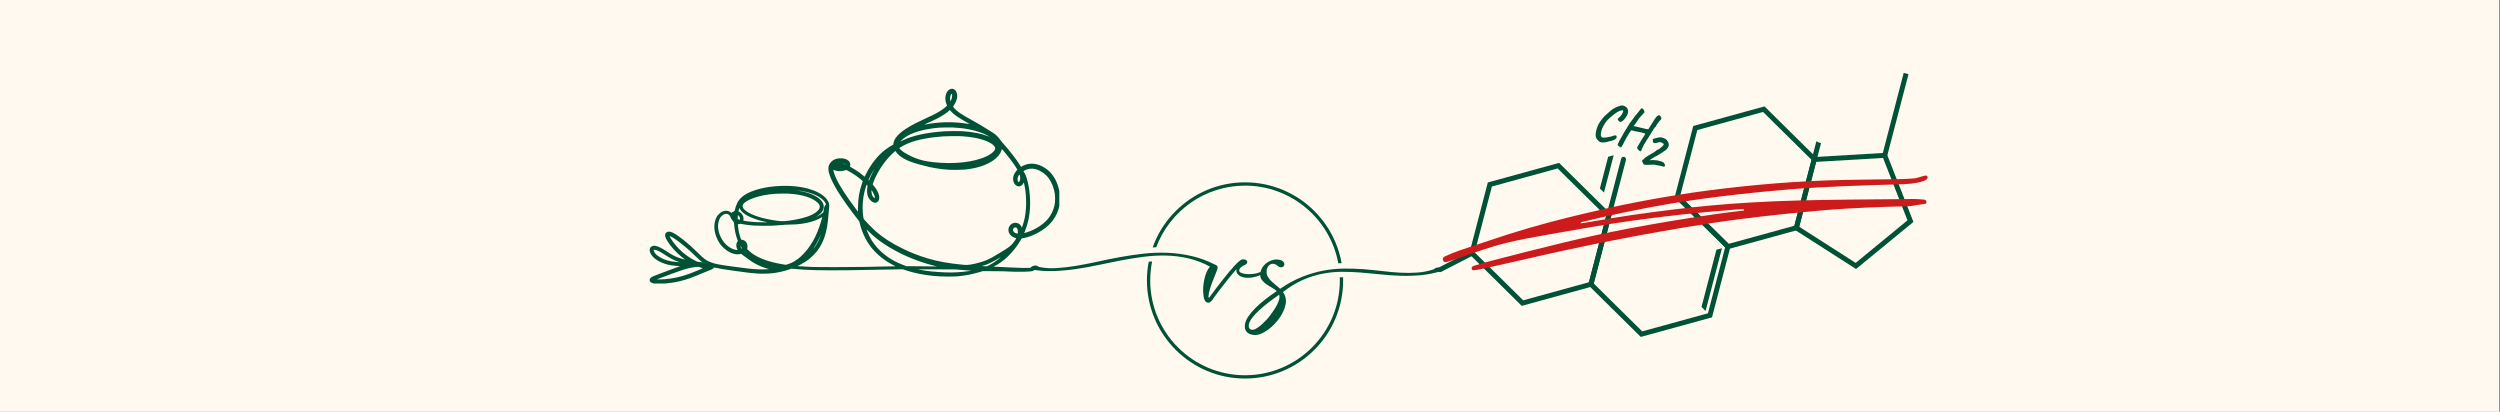
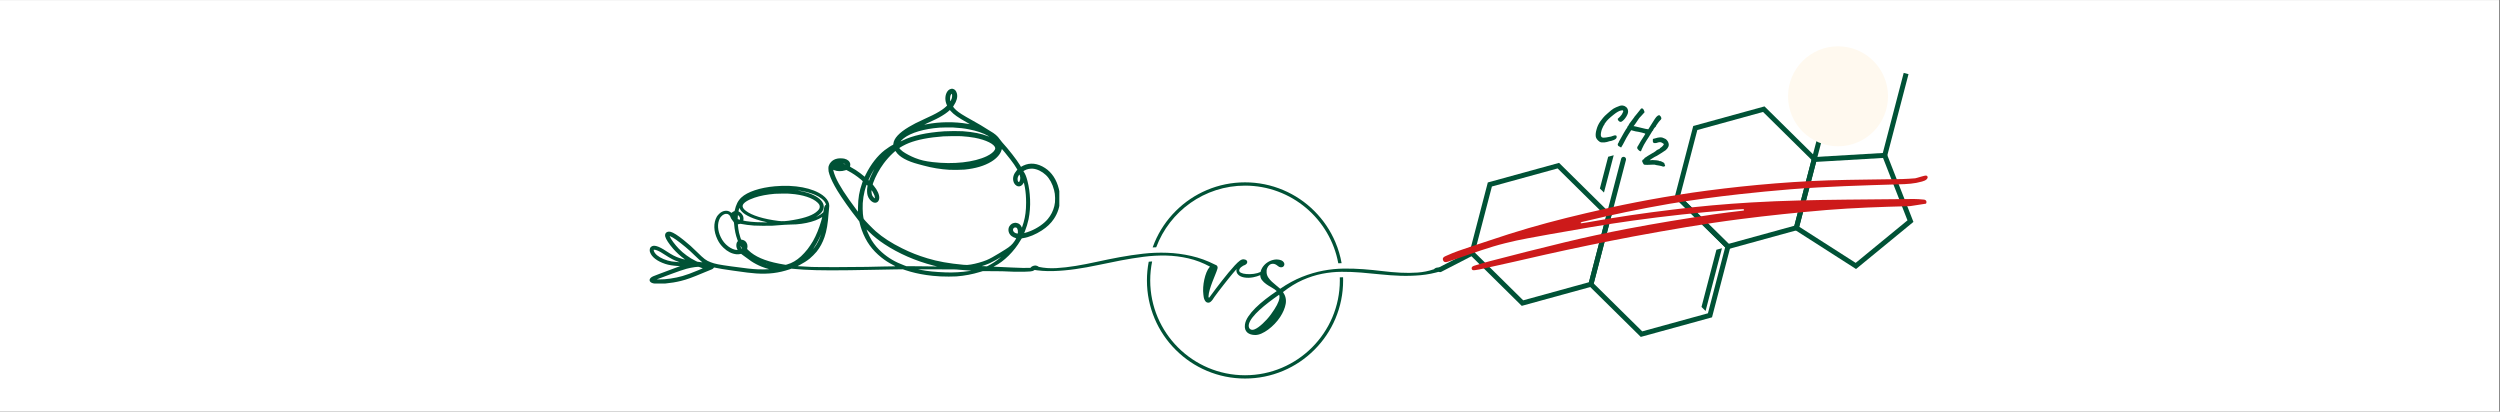
<svg xmlns="http://www.w3.org/2000/svg" version="1.0" preserveAspectRatio="xMidYMid meet" height="300" viewBox="0 0 1366.5 225" zoomAndPan="magnify" width="1822">
  <rect x="0" y="0" width="1366.5" height="225" fill="#808080" stroke="none" />
  <defs>
    <clipPath id="9efea848af">
      <path clip-rule="nonzero" d="M 0 0.043 L 1366 0.043 L 1366 224.957 L 0 224.957 Z M 0 0.043" />
    </clipPath>
    <clipPath id="c970af92e1">
      <path clip-rule="nonzero" d="M 630 99.672 L 734 99.672 L 734 144 L 630 144 Z M 630 99.672" />
    </clipPath>
    <clipPath id="1d08464b37">
      <path clip-rule="nonzero" d="M 563.211 138 L 787.805 138 L 787.805 184 L 563.211 184 Z M 563.211 138" />
    </clipPath>
    <clipPath id="e29a473f5a">
      <path clip-rule="nonzero" d="M 355 48.438 L 579.027 48.438 L 579.027 154.961 L 355 154.961 Z M 355 48.438" />
    </clipPath>
    <clipPath id="a83ecfdb00">
      <path clip-rule="nonzero" d="M 780 144 L 784 144 L 784 161 L 780 161 Z M 780 144" />
    </clipPath>
    <clipPath id="4b836598d3">
      <path clip-rule="nonzero" d="M 827.074 -15.855 L 1126.355 62.23 L 1079.699 241.051 L 780.418 162.969 Z M 827.074 -15.855" />
    </clipPath>
    <clipPath id="7cae9cd91f">
      <path clip-rule="nonzero" d="M 845.453 -196.254 L 1334.734 -68.598 L 1243.039 282.84 L 753.758 155.184 Z M 845.453 -196.254" />
    </clipPath>
    <clipPath id="18633604a4">
      <path clip-rule="nonzero" d="M 772.242 141.992 L 785.383 145.418 L 780.73 163.254 L 767.586 159.828 Z M 772.242 141.992" />
    </clipPath>
    <clipPath id="3c09bfaad1">
      <path clip-rule="nonzero" d="M 772.242 141.992 L 785.383 145.418 L 780.895 162.617 L 767.754 159.188 Z M 772.242 141.992" />
    </clipPath>
    <clipPath id="00972f264a">
      <path clip-rule="nonzero" d="M 1016 52 L 1031 52 L 1031 69 L 1016 69 Z M 1016 52" />
    </clipPath>
    <clipPath id="26c9990dfa">
      <path clip-rule="nonzero" d="M 827.074 -15.855 L 1126.355 62.23 L 1079.699 241.051 L 780.418 162.969 Z M 827.074 -15.855" />
    </clipPath>
    <clipPath id="3a5ec3597b">
      <path clip-rule="nonzero" d="M 845.453 -196.254 L 1334.734 -68.598 L 1243.039 282.84 L 753.758 155.184 Z M 845.453 -196.254" />
    </clipPath>
    <clipPath id="db2e577b82">
-       <path clip-rule="nonzero" d="M 988 35 L 1007 35 L 1007 57 L 988 57 Z M 988 35" />
-     </clipPath>
+       </clipPath>
    <clipPath id="933f5ed76f">
      <path clip-rule="nonzero" d="M 827.074 -15.855 L 1126.355 62.23 L 1079.699 241.051 L 780.418 162.969 Z M 827.074 -15.855" />
    </clipPath>
    <clipPath id="aa44357ca9">
      <path clip-rule="nonzero" d="M 845.453 -196.254 L 1334.734 -68.598 L 1243.039 282.84 L 753.758 155.184 Z M 845.453 -196.254" />
    </clipPath>
    <clipPath id="1c836d8d4a">
      <path clip-rule="nonzero" d="M 1000 37 L 1025 37 L 1025 61 L 1000 61 Z M 1000 37" />
    </clipPath>
    <clipPath id="815a4ce5f3">
      <path clip-rule="nonzero" d="M 827.074 -15.855 L 1126.355 62.23 L 1079.699 241.051 L 780.418 162.969 Z M 827.074 -15.855" />
    </clipPath>
    <clipPath id="918b018bf7">
-       <path clip-rule="nonzero" d="M 845.453 -196.254 L 1334.734 -68.598 L 1243.039 282.84 L 753.758 155.184 Z M 845.453 -196.254" />
-     </clipPath>
+       </clipPath>
    <clipPath id="db41566a22">
      <path clip-rule="nonzero" d="M 897 75 L 913 75 L 913 92 L 897 92 Z M 897 75" />
    </clipPath>
    <clipPath id="b3417da7ca">
      <path clip-rule="nonzero" d="M 827.074 -15.855 L 1126.355 62.23 L 1079.699 241.051 L 780.418 162.969 Z M 827.074 -15.855" />
    </clipPath>
    <clipPath id="da2ebb4288">
      <path clip-rule="nonzero" d="M 845.453 -196.254 L 1334.734 -68.598 L 1243.039 282.84 L 753.758 155.184 Z M 845.453 -196.254" />
    </clipPath>
    <clipPath id="abbdf91f1d">
      <path clip-rule="nonzero" d="M 872 57 L 890 57 L 890 78 L 872 78 Z M 872 57" />
    </clipPath>
    <clipPath id="8eb4d6feda">
      <path clip-rule="nonzero" d="M 827.074 -15.855 L 1126.355 62.23 L 1079.699 241.051 L 780.418 162.969 Z M 827.074 -15.855" />
    </clipPath>
    <clipPath id="421013097c">
      <path clip-rule="nonzero" d="M 845.453 -196.254 L 1334.734 -68.598 L 1243.039 282.84 L 753.758 155.184 Z M 845.453 -196.254" />
    </clipPath>
    <clipPath id="c08cfccaf2">
      <path clip-rule="nonzero" d="M 884 59 L 909 59 L 909 83 L 884 83 Z M 884 59" />
    </clipPath>
    <clipPath id="6f6505f2ee">
      <path clip-rule="nonzero" d="M 827.074 -15.855 L 1126.355 62.23 L 1079.699 241.051 L 780.418 162.969 Z M 827.074 -15.855" />
    </clipPath>
    <clipPath id="287ab45a68">
      <path clip-rule="nonzero" d="M 845.453 -196.254 L 1334.734 -68.598 L 1243.039 282.84 L 753.758 155.184 Z M 845.453 -196.254" />
    </clipPath>
    <clipPath id="1e8ef6b176">
      <path clip-rule="nonzero" d="M 930 135 L 942 135 L 942 170 L 930 170 Z M 930 135" />
    </clipPath>
    <clipPath id="779a4074f8">
      <path clip-rule="nonzero" d="M 827.074 -15.855 L 1126.355 62.23 L 1079.699 241.051 L 780.418 162.969 Z M 827.074 -15.855" />
    </clipPath>
    <clipPath id="1d542d21fa">
      <path clip-rule="nonzero" d="M 845.453 -196.254 L 1334.734 -68.598 L 1243.039 282.84 L 753.758 155.184 Z M 845.453 -196.254" />
    </clipPath>
    <clipPath id="89eb056f02">
      <path clip-rule="nonzero" d="M 874 84 L 883 84 L 883 106 L 874 106 Z M 874 84" />
    </clipPath>
    <clipPath id="1a8c82debc">
      <path clip-rule="nonzero" d="M 827.074 -15.855 L 1126.355 62.23 L 1079.699 241.051 L 780.418 162.969 Z M 827.074 -15.855" />
    </clipPath>
    <clipPath id="c18081a125">
      <path clip-rule="nonzero" d="M 845.453 -196.254 L 1334.734 -68.598 L 1243.039 282.84 L 753.758 155.184 Z M 845.453 -196.254" />
    </clipPath>
    <clipPath id="ebf6d9dd36">
      <path clip-rule="nonzero" d="M 868 106 L 946 106 L 946 185 L 868 185 Z M 868 106" />
    </clipPath>
    <clipPath id="7d6a13d493">
      <path clip-rule="nonzero" d="M 827.074 -15.855 L 1126.355 62.23 L 1079.699 241.051 L 780.418 162.969 Z M 827.074 -15.855" />
    </clipPath>
    <clipPath id="cf849d471b">
      <path clip-rule="nonzero" d="M 845.453 -196.254 L 1334.734 -68.598 L 1243.039 282.84 L 753.758 155.184 Z M 845.453 -196.254" />
    </clipPath>
    <clipPath id="63f1aaf1b2">
      <path clip-rule="nonzero" d="M 803 89 L 881 89 L 881 168 L 803 168 Z M 803 89" />
    </clipPath>
    <clipPath id="c16a1db26a">
      <path clip-rule="nonzero" d="M 827.074 -15.855 L 1126.355 62.23 L 1079.699 241.051 L 780.418 162.969 Z M 827.074 -15.855" />
    </clipPath>
    <clipPath id="2afd8ba085">
      <path clip-rule="nonzero" d="M 845.453 -196.254 L 1334.734 -68.598 L 1243.039 282.84 L 753.758 155.184 Z M 845.453 -196.254" />
    </clipPath>
    <clipPath id="91653c1f22">
      <path clip-rule="nonzero" d="M 915 58 L 994 58 L 994 137 L 915 137 Z M 915 58" />
    </clipPath>
    <clipPath id="188dd99f2f">
      <path clip-rule="nonzero" d="M 827.074 -15.855 L 1126.355 62.23 L 1079.699 241.051 L 780.418 162.969 Z M 827.074 -15.855" />
    </clipPath>
    <clipPath id="cf810f6287">
      <path clip-rule="nonzero" d="M 845.453 -196.254 L 1334.734 -68.598 L 1243.039 282.84 L 753.758 155.184 Z M 845.453 -196.254" />
    </clipPath>
    <clipPath id="32e0d61e50">
      <path clip-rule="nonzero" d="M 980 83 L 1046 83 L 1046 148 L 980 148 Z M 980 83" />
    </clipPath>
    <clipPath id="f691906b0d">
      <path clip-rule="nonzero" d="M 827.074 -15.855 L 1126.355 62.23 L 1079.699 241.051 L 780.418 162.969 Z M 827.074 -15.855" />
    </clipPath>
    <clipPath id="e375ea2738">
      <path clip-rule="nonzero" d="M 845.453 -196.254 L 1334.734 -68.598 L 1243.039 282.84 L 753.758 155.184 Z M 845.453 -196.254" />
    </clipPath>
    <clipPath id="197f146dbe">
      <path clip-rule="nonzero" d="M 1028 37 L 1044 37 L 1044 86 L 1028 86 Z M 1028 37" />
    </clipPath>
    <clipPath id="79230ffb6b">
      <path clip-rule="nonzero" d="M 827.074 -15.855 L 1126.355 62.23 L 1079.699 241.051 L 780.418 162.969 Z M 827.074 -15.855" />
    </clipPath>
    <clipPath id="a9ff10c144">
      <path clip-rule="nonzero" d="M 845.453 -196.254 L 1334.734 -68.598 L 1243.039 282.84 L 753.758 155.184 Z M 845.453 -196.254" />
    </clipPath>
    <clipPath id="a57dd82770">
      <path clip-rule="nonzero" d="M 1003 6 L 1044 6 L 1044 40 L 1003 40 Z M 1003 6" />
    </clipPath>
    <clipPath id="8d049be17f">
      <path clip-rule="nonzero" d="M 827.074 -15.855 L 1126.355 62.23 L 1079.699 241.051 L 780.418 162.969 Z M 827.074 -15.855" />
    </clipPath>
    <clipPath id="a3f95440f2">
      <path clip-rule="nonzero" d="M 845.453 -196.254 L 1334.734 -68.598 L 1243.039 282.84 L 753.758 155.184 Z M 845.453 -196.254" />
    </clipPath>
    <clipPath id="2243bd63d7">
      <path clip-rule="nonzero" d="M 1041 30 L 1127 30 L 1127 75 L 1041 75 Z M 1041 30" />
    </clipPath>
    <clipPath id="5502d9c864">
      <path clip-rule="nonzero" d="M 827.074 -15.855 L 1126.355 62.23 L 1079.699 241.051 L 780.418 162.969 Z M 827.074 -15.855" />
    </clipPath>
    <clipPath id="c8cdf2f293">
      <path clip-rule="nonzero" d="M 845.453 -196.254 L 1334.734 -68.598 L 1243.039 282.84 L 753.758 155.184 Z M 845.453 -196.254" />
    </clipPath>
    <clipPath id="57cfdb5a6f">
      <path clip-rule="nonzero" d="M 785 137 L 806 137 L 806 149 L 785 149 Z M 785 137" />
    </clipPath>
    <clipPath id="e25c447a8b">
      <path clip-rule="nonzero" d="M 827.074 -15.855 L 1126.355 62.23 L 1079.699 241.051 L 780.418 162.969 Z M 827.074 -15.855" />
    </clipPath>
    <clipPath id="dc698f32fa">
      <path clip-rule="nonzero" d="M 845.453 -196.254 L 1334.734 -68.598 L 1243.039 282.84 L 753.758 155.184 Z M 845.453 -196.254" />
    </clipPath>
    <clipPath id="aaba1c896a">
      <path clip-rule="nonzero" d="M 990 60 L 1000 60 L 1000 89 L 990 89 Z M 990 60" />
    </clipPath>
    <clipPath id="c5287eb495">
      <path clip-rule="nonzero" d="M 827.074 -15.855 L 1126.355 62.23 L 1079.699 241.051 L 780.418 162.969 Z M 827.074 -15.855" />
    </clipPath>
    <clipPath id="1c64eb9a82">
      <path clip-rule="nonzero" d="M 845.453 -196.254 L 1334.734 -68.598 L 1243.039 282.84 L 753.758 155.184 Z M 845.453 -196.254" />
    </clipPath>
    <clipPath id="a8fbdd63de">
      <path clip-rule="nonzero" d="M 878 85 L 889 85 L 889 120 L 878 120 Z M 878 85" />
    </clipPath>
    <clipPath id="187459471e">
      <path clip-rule="nonzero" d="M 827.074 -15.855 L 1126.355 62.23 L 1079.699 241.051 L 780.418 162.969 Z M 827.074 -15.855" />
    </clipPath>
    <clipPath id="8f2e31492d">
      <path clip-rule="nonzero" d="M 845.453 -196.254 L 1334.734 -68.598 L 1243.039 282.84 L 753.758 155.184 Z M 845.453 -196.254" />
    </clipPath>
    <clipPath id="0c0d97531a">
      <path clip-rule="nonzero" d="M 788 95 L 1054 95 L 1054 148 L 788 148 Z M 788 95" />
    </clipPath>
    <clipPath id="0e620b2250">
      <path clip-rule="nonzero" d="M 784.402 126.996 L 1053.266 85.262 L 1057.203 110.629 L 788.34 152.359 Z M 784.402 126.996" />
    </clipPath>
    <clipPath id="541fdeae12">
      <path clip-rule="nonzero" d="M 784.402 126.996 L 1053.266 85.262 L 1057.203 110.629 L 788.34 152.359 Z M 784.402 126.996" />
    </clipPath>
    <clipPath id="4bc350a058">
      <path clip-rule="nonzero" d="M 977.344 25.312 L 1031.992 25.312 L 1031.992 79.961 L 977.344 79.961 Z M 977.344 25.312" />
    </clipPath>
    <clipPath id="aac34dec95">
      <path clip-rule="nonzero" d="M 1004.668 25.312 C 989.578 25.312 977.344 37.547 977.344 52.637 C 977.344 67.727 989.578 79.961 1004.668 79.961 C 1019.758 79.961 1031.992 67.727 1031.992 52.637 C 1031.992 37.547 1019.758 25.312 1004.668 25.312 Z M 1004.668 25.312" />
    </clipPath>
  </defs>
  <g clip-path="url(#9efea848af)">
    <path fill-rule="nonzero" fill-opacity="1" d="M 0 0.043 L 1366 0.043 L 1366 224.957 L 0 224.957 Z M 0 0.043" fill="#ffffff" />
-     <path fill-rule="nonzero" fill-opacity="1" d="M 0 0.043 L 1366 0.043 L 1366 224.957 L 0 224.957 Z M 0 0.043" fill="#fff9ef" />
  </g>
  <g clip-path="url(#c970af92e1)">
    <path fill-rule="nonzero" fill-opacity="1" d="M 680.531 101.465 C 705.91 101.465 727.082 119.801 731.504 143.918 C 732.113 143.887 732.719 143.859 733.324 143.844 C 732.629 139.93 731.5 136.105 729.938 132.414 C 727.238 126.031 723.371 120.297 718.445 115.371 C 713.523 110.449 707.789 106.582 701.402 103.883 C 694.793 101.086 687.77 99.668 680.531 99.668 C 673.297 99.668 666.273 101.086 659.66 103.883 C 653.277 106.582 647.543 110.449 642.621 115.371 C 637.695 120.297 633.828 126.031 631.129 132.414 C 630.734 133.348 630.367 134.293 630.027 135.246 C 630.68 135.211 631.332 135.184 631.98 135.164 C 639.344 115.5 658.328 101.465 680.531 101.465 Z M 680.531 101.465" fill="#005236" />
  </g>
  <path fill-rule="nonzero" fill-opacity="1" d="M 733.852 151.566 C 733.672 151.566 733.492 151.566 733.312 151.57 C 732.984 151.57 732.656 151.578 732.324 151.586 C 732.344 152.148 732.355 152.719 732.355 153.289 C 732.355 181.863 709.105 205.109 680.531 205.109 C 651.957 205.109 628.711 181.863 628.711 153.289 C 628.711 149.73 629.07 146.254 629.758 142.895 C 629.133 142.941 628.512 142.996 627.887 143.059 C 627.242 146.406 626.914 149.82 626.914 153.289 C 626.914 160.523 628.332 167.547 631.129 174.16 C 633.828 180.543 637.695 186.277 642.621 191.199 C 647.543 196.125 653.277 199.992 659.664 202.691 C 666.273 205.488 673.297 206.906 680.531 206.906 C 687.77 206.906 694.793 205.488 701.402 202.691 C 707.789 199.992 713.523 196.125 718.445 191.199 C 723.371 186.277 727.238 180.543 729.938 174.16 C 732.734 167.547 734.152 160.523 734.152 153.289 C 734.152 152.715 734.141 152.141 734.121 151.57 C 734.031 151.566 733.941 151.566 733.852 151.566 Z M 733.852 151.566" fill="#005236" />
  <g clip-path="url(#1d08464b37)">
    <path fill-rule="nonzero" fill-opacity="1" d="M 788.094 146.906 C 787.887 146.699 787.602 146.535 787.238 146.406 C 786.875 146.277 786.484 146.215 786.07 146.215 C 785.629 146.215 785.207 146.297 784.809 146.453 C 784.414 146.613 784.07 146.852 783.785 147.168 C 780.898 148.152 777.93 148.754 774.883 148.977 C 771.836 149.199 768.695 149.223 765.457 149.047 C 762.219 148.875 758.91 148.582 755.531 148.168 C 752.148 147.758 748.699 147.414 745.176 147.145 C 741.652 146.875 738.059 146.766 734.395 146.809 C 730.727 146.859 726.996 147.238 723.203 147.953 C 719.414 148.668 715.562 149.801 711.66 151.359 C 707.754 152.914 703.789 155.07 699.758 157.832 C 699.09 157.23 698.352 156.609 697.543 155.977 C 696.734 155.34 695.957 154.676 695.211 153.977 C 694.465 153.277 693.82 152.531 693.281 151.738 C 692.742 150.945 692.426 150.07 692.328 149.117 C 692.234 148.168 692.344 147.305 692.664 146.523 C 692.98 145.746 693.426 145.152 693.996 144.738 C 694.566 144.328 695.234 144.145 695.996 144.191 C 696.758 144.238 697.551 144.609 698.375 145.309 C 698.914 145.785 699.434 146.047 699.922 146.094 C 700.414 146.145 700.828 146.078 701.16 145.906 C 701.496 145.73 701.742 145.461 701.898 145.094 C 702.059 144.73 702.082 144.348 701.973 143.953 C 701.859 143.555 701.605 143.176 701.211 142.809 C 700.812 142.445 700.234 142.184 699.473 142.023 C 698.234 141.738 696.996 141.762 695.758 142.098 C 694.52 142.43 693.402 142.961 692.402 143.691 C 691.402 144.422 690.578 145.316 689.926 146.379 C 689.48 147.105 689.176 147.867 689.008 148.66 C 687.938 149.156 686.688 149.5 685.258 149.691 C 683.816 149.879 682.457 149.914 681.188 149.785 C 679.98 149.691 679.008 149.453 678.262 149.07 C 677.516 148.691 677.219 148.168 677.379 147.5 C 677.539 146.93 677.84 146.461 678.285 146.098 C 678.73 145.734 679.156 145.438 679.57 145.215 C 680.68 144.836 681.355 144.375 681.594 143.836 C 681.832 143.297 681.785 142.828 681.449 142.43 C 681.117 142.035 680.594 141.805 679.879 141.742 C 679.168 141.68 678.43 141.93 677.664 142.504 C 676.902 143.074 675.984 143.938 674.906 145.098 C 673.824 146.258 672.691 147.559 671.5 149.004 C 670.309 150.445 669.113 151.938 667.906 153.477 C 666.699 155.02 665.613 156.43 664.645 157.715 C 663.676 159 662.875 160.078 662.242 160.953 C 661.605 161.824 661.238 162.324 661.145 162.453 C 660.988 162.641 660.867 162.73 660.789 162.715 C 660.711 162.699 660.656 162.641 660.625 162.547 C 660.594 162.453 660.574 162.332 660.574 162.191 C 660.574 162.051 660.574 161.945 660.574 161.883 C 660.637 160.805 660.867 159.598 661.266 158.262 C 661.664 156.93 662.121 155.57 662.645 154.191 C 663.172 152.812 663.703 151.48 664.242 150.191 C 664.781 148.906 665.191 147.789 665.48 146.836 C 665.637 146.297 665.59 145.828 665.336 145.43 C 665.082 145.035 664.715 144.789 664.242 144.695 C 659.926 142.504 655.57 140.91 651.172 139.91 C 646.777 138.91 642.379 138.332 637.984 138.172 C 633.59 138.012 629.215 138.176 624.867 138.672 C 620.52 139.164 616.242 139.797 612.035 140.574 C 607.832 141.352 603.715 142.188 599.68 143.074 C 595.652 143.965 591.77 144.719 588.039 145.336 C 584.312 145.953 580.75 146.359 577.352 146.551 C 573.957 146.738 570.781 146.52 567.828 145.883 C 567.48 145.598 567.098 145.391 566.688 145.266 C 566.277 145.141 565.863 145.105 565.449 145.168 C 565.039 145.234 564.656 145.352 564.309 145.527 C 563.957 145.703 563.688 145.898 563.496 146.121 C 563.309 146.344 563.242 146.566 563.309 146.789 C 563.371 147.012 563.594 147.184 563.973 147.312 C 567.812 148.012 571.734 148.297 575.73 148.168 C 579.73 148.043 583.77 147.684 587.848 147.098 C 591.926 146.508 596.039 145.77 600.18 144.883 C 604.32 143.996 608.473 143.152 612.629 142.359 C 616.785 141.566 620.945 140.898 625.102 140.359 C 629.262 139.82 633.379 139.598 637.457 139.691 C 641.535 139.789 645.574 140.297 649.574 141.219 C 653.574 142.137 657.508 143.645 661.383 145.738 L 661.238 145.883 C 660.539 146.676 659.945 147.684 659.453 148.906 C 658.965 150.129 658.566 151.43 658.266 152.812 C 657.961 154.191 657.762 155.598 657.668 157.023 C 657.574 158.453 657.605 159.785 657.766 161.023 C 657.797 161.469 657.859 161.945 657.957 162.453 C 658.051 162.961 658.203 163.434 658.406 163.879 C 658.613 164.324 658.875 164.699 659.195 165 C 659.512 165.301 659.938 165.449 660.477 165.449 C 660.891 165.449 661.277 165.309 661.645 165.023 C 662.008 164.738 662.367 164.371 662.715 163.93 C 662.906 163.578 663.289 163.008 663.859 162.215 C 664.43 161.422 665.113 160.5 665.906 159.453 C 666.699 158.406 667.562 157.285 668.5 156.098 C 669.438 154.906 670.355 153.738 671.262 152.598 C 672.164 151.453 673.031 150.398 673.855 149.43 C 674.68 148.465 675.363 147.676 675.902 147.074 C 675.648 148.121 675.887 149.074 676.617 149.93 C 677.344 150.785 678.473 151.359 679.996 151.645 C 681.586 151.93 683.234 151.906 684.949 151.574 C 686.312 151.309 687.613 150.914 688.852 150.402 C 688.895 151.43 689.188 152.309 689.734 153.023 C 690.383 153.883 691.188 154.645 692.137 155.309 C 693.09 155.977 694.098 156.605 695.16 157.191 C 696.223 157.777 697.121 158.422 697.852 159.117 C 695.723 160.547 693.66 162.039 691.66 163.594 C 689.66 165.148 687.871 166.711 686.281 168.285 C 684.695 169.855 683.379 171.418 682.332 172.973 C 681.281 174.527 680.664 176.02 680.477 177.449 C 680.348 178.43 680.402 179.281 680.641 179.996 C 680.879 180.707 681.258 181.297 681.781 181.758 C 682.309 182.215 682.941 182.559 683.688 182.781 C 684.434 183.004 685.25 183.113 686.141 183.113 C 687.188 183.113 688.324 182.844 689.543 182.305 C 690.766 181.766 691.988 181.043 693.211 180.137 C 694.434 179.234 695.605 178.191 696.734 177.02 C 697.859 175.844 698.852 174.609 699.711 173.305 C 701.328 170.828 702.344 168.434 702.758 166.117 C 703.168 163.801 702.676 161.641 701.281 159.641 C 704.898 156.816 708.484 154.617 712.039 153.047 C 715.594 151.477 719.141 150.344 722.68 149.645 C 726.219 148.945 729.758 148.586 733.297 148.57 C 736.836 148.555 740.375 148.688 743.914 148.977 C 747.453 149.262 751.016 149.594 754.602 149.977 C 758.188 150.355 761.801 150.609 765.434 150.738 C 769.066 150.863 772.75 150.762 776.477 150.426 C 780.207 150.094 783.977 149.34 787.785 148.168 C 788.164 147.977 788.363 147.77 788.379 147.547 C 788.398 147.328 788.301 147.113 788.094 146.906 Z M 699.328 162.977 C 699.168 164.055 698.711 165.316 697.945 166.762 C 697.184 168.203 696.09 169.91 694.664 171.879 C 693.965 172.832 693.227 173.734 692.449 174.594 C 691.668 175.449 690.891 176.234 690.113 176.949 C 689.336 177.664 688.574 178.289 687.832 178.828 C 687.086 179.367 686.395 179.766 685.762 180.02 C 685.156 180.273 684.625 180.355 684.164 180.258 C 683.707 180.16 683.34 179.965 683.07 179.664 C 682.801 179.359 682.637 178.965 682.57 178.473 C 682.508 177.98 682.555 177.465 682.715 176.926 C 683.031 175.848 683.699 174.664 684.715 173.379 C 685.73 172.094 686.984 170.77 688.477 169.406 C 689.969 168.039 691.633 166.652 693.477 165.238 C 695.316 163.828 697.219 162.438 699.188 161.074 C 699.375 161.641 699.422 162.277 699.328 162.977 Z M 699.328 162.977" fill="#005236" />
  </g>
  <g clip-path="url(#e29a473f5a)">
    <path fill-rule="nonzero" fill-opacity="1" d="M 520.801 48.555 C 521.906 48.773 522.711 49.699 523.066 51.18 C 523.512 53.031 522.938 55.258 521.426 57.523 C 521.164 57.918 520.953 58.27 520.953 58.312 C 520.953 58.457 522.039 59.684 522.609 60.18 C 524.359 61.719 526.078 62.805 531.758 65.961 C 535.207 67.887 537.285 69.113 539.109 70.309 C 539.852 70.797 540.801 71.387 541.223 71.621 C 543.703 73.012 545.336 74.414 546.453 76.09 C 546.758 76.562 547.336 77.293 547.723 77.715 C 551.176 81.473 555.844 87.449 557.484 90.223 C 557.695 90.578 557.914 90.949 557.973 91.047 L 558.074 91.215 L 558.383 91.016 C 558.551 90.914 558.996 90.68 559.375 90.5 C 563.062 88.742 567.168 89.199 571.23 91.84 C 574.891 94.227 577.48 98.125 578.742 103.164 C 579.266 105.281 579.469 107.086 579.41 109.145 C 579.297 112.988 578.195 116.449 576.066 119.629 C 574.41 122.102 572.301 124.121 569.398 126.004 C 566.184 128.098 562.363 129.688 559.527 130.109 C 559.105 130.176 558.68 130.246 558.594 130.277 C 558.469 130.312 558.258 130.613 557.836 131.348 C 554.414 137.32 548.699 143 543.645 145.449 L 543.039 145.734 L 543.5 145.777 C 543.949 145.824 544.812 145.859 553.219 146.23 C 559.117 146.484 560.293 146.508 562.02 146.414 C 563.668 146.324 564.148 146.363 564.988 146.648 C 565.293 146.758 565.508 146.879 565.609 147.012 C 565.746 147.199 565.746 147.23 565.645 147.414 C 565.52 147.637 564.996 147.945 564.375 148.156 C 563.75 148.359 562.953 148.434 560.184 148.52 C 557.078 148.621 550.855 148.5 547.859 148.273 C 547.598 148.25 545.09 148.23 542.281 148.223 L 537.176 148.207 L 535.793 148.621 C 531.328 149.965 527.551 150.688 522.812 151.086 C 521.383 151.211 515.906 151.211 514.023 151.086 C 510.52 150.863 508.773 150.688 506.367 150.336 C 502.211 149.723 498.531 148.871 495.051 147.711 L 493.5 147.195 L 488.176 147.273 C 485.242 147.316 480.621 147.406 477.895 147.465 C 457.367 147.902 447.727 147.887 439.246 147.391 C 437.25 147.266 434.242 147.031 433.266 146.918 L 432.691 146.844 L 431.516 147.238 C 425.676 149.223 420.031 149.914 413.324 149.469 C 410.531 149.277 407.426 148.906 400.672 147.93 C 395.34 147.164 393.203 146.82 391.492 146.434 C 390.52 146.223 390.246 146.18 390.223 146.262 C 390.105 146.602 389.324 147.207 388.859 147.316 C 388.734 147.34 386.918 148.09 384.812 148.973 C 378.059 151.809 375.633 152.691 372.195 153.551 C 366.809 154.902 360.137 155.5 357.176 154.895 C 355.117 154.473 354.434 153.027 355.73 151.832 C 356.367 151.246 357.031 150.941 360.254 149.762 C 361.469 149.309 363.762 148.449 365.344 147.852 C 366.926 147.246 369.023 146.465 370 146.113 L 371.781 145.48 L 370.984 145.43 C 367.648 145.219 365.59 144.891 363.629 144.246 C 359.23 142.805 356.234 140.516 355.336 137.895 C 355.141 137.336 355.117 137.195 355.148 136.605 C 355.184 135.824 355.383 135.367 355.855 134.938 C 357.27 133.66 359.887 134.402 364.32 137.363 C 367.195 139.273 369.062 140.25 371.309 141.012 C 372.379 141.367 374.379 141.922 374.43 141.871 C 374.441 141.855 374.188 141.652 373.867 141.418 C 372.008 140.078 369.477 137.734 367.902 135.906 C 365.613 133.25 363.98 130.734 363.621 129.344 C 363.141 127.434 364.578 126.199 366.656 126.746 C 368.086 127.125 370.477 128.645 373.656 131.195 C 376.637 133.586 378.211 134.996 381.164 137.91 C 384.906 141.602 385.898 142.344 388.457 143.336 C 390.762 144.234 392.898 144.664 399.98 145.633 C 408.16 146.758 410.777 147.047 414.27 147.215 C 416.027 147.297 419.52 147.258 420.141 147.148 L 420.434 147.09 L 419.996 146.996 C 419.359 146.859 417.379 146.195 416.293 145.758 C 414.395 145 412.207 143.855 410.59 142.766 C 409.648 142.133 406.215 139.645 405.586 139.137 L 405.098 138.75 L 404.637 138.852 C 403.902 139.012 403.203 139.055 402.457 138.969 C 399.965 138.691 397.617 137.504 395.473 135.438 C 393.992 134.004 393.043 132.711 392.176 130.91 C 390.012 126.441 389.879 121.875 391.812 118.434 C 392.191 117.762 393.344 116.559 394.027 116.109 C 395.883 114.906 397.98 114.891 399.41 116.078 C 399.602 116.23 399.781 116.363 399.812 116.363 C 399.848 116.363 399.973 116.262 400.098 116.137 C 400.301 115.918 401.219 115.414 401.414 115.414 C 401.465 115.414 401.523 115.344 401.547 115.246 C 402.305 111.812 403.371 109.707 405.23 107.949 C 408.523 104.844 415.387 102.551 423.605 101.816 C 434.41 100.852 444.227 102.707 449.695 106.754 C 451.531 108.117 452.723 109.684 453.137 111.297 C 453.312 111.988 453.336 113.09 453.172 113.797 C 453.117 114.066 453 115.285 452.918 116.508 C 452.539 122.145 451.848 126.191 450.68 129.59 C 449.645 132.609 448.207 135.266 446.387 137.547 C 445.547 138.59 443.543 140.594 442.527 141.402 C 441.027 142.602 439.121 143.809 437.031 144.898 L 435.98 145.445 L 436.301 145.488 C 437.031 145.582 440.559 145.785 443.695 145.91 C 447.273 146.055 466.629 146.035 473.809 145.875 C 476.938 145.801 480.891 145.715 482.598 145.676 C 484.305 145.641 486.418 145.605 487.301 145.605 C 488.184 145.605 489.027 145.582 489.18 145.555 C 489.457 145.508 489.453 145.5 488.16 144.844 C 485.668 143.562 483.867 142.402 481.766 140.734 C 476.641 136.648 473.309 131.988 471.039 125.734 C 470.652 124.668 470.141 122.941 469.91 121.906 C 469.828 121.527 469.727 121.141 469.691 121.051 C 469.652 120.965 469.188 120.344 468.648 119.668 C 464.965 115.043 459.949 107.957 457.688 104.188 C 455.559 100.641 454.145 97.746 453.371 95.363 C 452.891 93.867 452.809 93.414 452.809 92.227 C 452.809 91.234 452.824 91.133 453.043 90.527 C 453.34 89.688 453.648 89.18 454.262 88.523 C 455.18 87.555 456.293 86.961 457.77 86.672 C 458.754 86.473 460.656 86.516 461.598 86.75 C 463.383 87.203 464.484 88.188 464.738 89.566 C 464.797 89.906 464.789 90.09 464.695 90.535 C 464.609 90.914 464.594 91.098 464.645 91.117 C 464.82 91.176 467.008 92.453 467.723 92.918 C 469.129 93.824 471.375 95.5 472.336 96.363 L 472.621 96.609 L 473.301 95.238 C 475.992 89.812 479.602 85.176 483.531 82.105 C 484.961 80.988 487.387 79.422 488.035 79.195 C 488.254 79.117 488.262 79.094 488.312 78.582 C 488.605 75.637 491.406 72.59 496.781 69.387 C 499.273 67.895 500.863 67.09 505.602 64.898 C 509.621 63.043 510.254 62.73 511.656 61.965 C 514.113 60.625 515.898 59.406 517.086 58.262 L 517.68 57.699 L 517.422 57.117 C 516.512 55.016 516.504 52.566 517.414 50.691 C 517.969 49.547 518.801 48.812 519.785 48.594 C 520.34 48.461 520.34 48.461 520.801 48.555 Z M 519.879 51.602 C 519.559 52.012 519.348 52.742 519.297 53.578 C 519.254 54.258 519.371 55.328 519.488 55.328 C 519.566 55.328 520.039 54.344 520.23 53.785 C 520.516 52.973 520.484 51.172 520.195 51.27 C 520.148 51.281 520.004 51.438 519.879 51.602 Z M 517.957 61.215 C 517.082 61.922 516.141 62.562 514.863 63.328 C 512.711 64.621 511.059 65.445 506.637 67.434 C 505.809 67.805 505.145 68.129 505.156 68.141 C 505.172 68.156 505.77 68.055 506.484 67.914 C 513.523 66.539 521.652 66.441 528.82 67.66 C 529.52 67.777 530.098 67.863 530.109 67.852 C 530.117 67.844 529.367 67.406 528.441 66.887 C 523.598 64.184 521.258 62.535 519.668 60.703 L 519.172 60.141 L 518.883 60.426 C 518.715 60.578 518.297 60.938 517.957 61.215 Z M 513.516 69.77 C 504.992 70.438 497.938 72.531 494.047 75.535 C 493.391 76.047 492.352 77.031 492.223 77.27 C 492.18 77.352 492.629 77.16 493.418 76.77 C 498.734 74.113 506.359 72.438 516.211 71.766 C 518.547 71.605 524.285 71.582 526.203 71.723 C 532.094 72.16 536.301 73 540.059 74.465 C 540.992 74.828 540.953 74.77 539.883 74.164 C 537.234 72.668 533.918 71.547 529.703 70.715 C 526.887 70.152 524.781 69.914 520.695 69.664 C 519.844 69.613 514.484 69.688 513.516 69.77 Z M 515.629 74.535 C 507.746 75.121 501.555 76.316 496.816 78.176 C 494.848 78.941 491.566 80.707 491.566 80.996 C 491.566 81.156 492.82 82.348 493.5 82.836 C 495.152 84.008 497.902 85.453 500.172 86.344 C 503.285 87.559 505.625 88.105 509.875 88.609 C 521.172 89.945 532.422 88.703 539.352 85.379 C 541.559 84.316 543.266 82.953 543.797 81.82 C 543.98 81.422 544.008 81.297 543.973 80.953 C 543.754 78.84 538.965 76.434 532.672 75.281 C 530.711 74.914 527.969 74.602 525.363 74.434 C 523.773 74.34 517.453 74.406 515.629 74.535 Z M 547.445 82.02 C 546.816 84.258 544.797 86.566 541.918 88.324 C 538.117 90.66 533.203 92.117 527.188 92.707 C 525.582 92.859 520.812 92.926 518.945 92.816 C 514.184 92.539 509.379 91.746 504.766 90.484 C 503.902 90.242 502.672 89.914 502.031 89.746 C 495.801 88.129 491.457 85.699 489.684 82.855 C 489.59 82.695 489.496 82.551 489.48 82.535 C 489.438 82.484 489.008 82.844 488.023 83.754 C 486.41 85.234 484.527 87.34 483.086 89.273 C 480.68 92.496 478.441 96.617 477.266 99.992 C 477.039 100.641 477.004 100.816 477.078 100.91 C 477.129 100.977 477.375 101.285 477.637 101.598 C 479.602 103.93 480.707 106.426 480.605 108.27 C 480.488 110.355 478.887 111.391 477.121 110.516 C 475.836 109.879 474.664 108.355 474.219 106.758 C 473.883 105.52 473.84 103.812 474.109 102.23 L 474.234 101.48 L 473.992 101.234 C 473.855 101.094 473.723 100.977 473.691 100.977 C 473.613 100.977 472.941 103.121 472.605 104.426 C 472.082 106.504 471.754 108.598 471.578 111.078 C 471.484 112.449 471.527 115.707 471.66 116.91 C 471.805 118.289 472.008 119.508 472.117 119.668 C 472.688 120.52 476.977 124.926 478.711 126.449 C 482.648 129.891 487.16 132.801 493.133 135.762 C 497.742 138.043 501.754 139.625 506.953 141.199 C 512.566 142.906 518.676 144.008 526.617 144.73 C 528.457 144.898 528.797 144.883 530.723 144.574 C 533.262 144.176 537.047 143.109 539.262 142.176 C 541.078 141.41 543.164 140.273 546.219 138.387 C 547.297 137.715 548.758 136.809 549.457 136.387 C 551.988 134.832 553.344 133.609 554.574 131.758 C 555.059 131.043 555.441 130.363 555.441 130.238 C 555.441 130.203 555.254 130.137 555.02 130.086 C 554.43 129.949 553.371 129.414 552.84 128.984 C 551.242 127.68 550.754 125.5 551.672 123.773 C 551.957 123.23 552.652 122.523 553.16 122.246 C 553.613 122.008 554.539 121.758 555.004 121.758 C 555.48 121.758 556.422 122.016 556.82 122.246 C 557.516 122.656 558.121 123.363 558.418 124.137 C 558.5 124.324 558.57 124.449 558.594 124.414 C 558.66 124.297 559.293 122.336 559.52 121.539 C 560.461 118.258 560.867 114.977 560.867 110.785 C 560.875 107.707 560.664 105.09 560.211 102.438 C 560.031 101.387 559.695 99.809 559.645 99.758 C 559.629 99.738 559.504 99.926 559.375 100.176 C 558.73 101.387 557.578 102.062 556.543 101.859 C 555.246 101.598 554.195 100.438 553.875 98.898 C 553.473 96.988 554.074 95.102 555.66 93.246 L 556.094 92.75 L 555.719 92.109 C 554.977 90.789 553.816 89.121 552.359 87.23 C 550.57 84.926 547.734 81.434 547.641 81.434 C 547.617 81.434 547.531 81.699 547.445 82.02 Z M 460.875 89.414 C 460.887 89.426 461.113 89.523 461.379 89.625 C 462.215 89.945 462.156 89.93 462.035 89.797 C 461.918 89.668 461.215 89.398 460.984 89.391 C 460.902 89.383 460.859 89.398 460.875 89.414 Z M 562.262 92.344 C 561.941 92.41 561.445 92.547 561.168 92.641 C 560.586 92.855 559.383 93.453 559.383 93.539 C 559.383 93.57 559.535 93.816 559.723 94.094 C 560.469 95.203 561 96.559 561.605 98.891 C 562.438 102.113 562.859 105.074 563.035 109.02 C 563.195 112.535 562.895 116.516 562.227 119.797 C 561.809 121.816 560.977 124.574 560.199 126.484 L 559.824 127.387 L 560.094 127.336 C 560.547 127.258 562.32 126.66 563.266 126.273 C 567.098 124.699 570.633 122.246 572.734 119.711 C 574.484 117.609 575.648 115.285 576.289 112.668 C 576.656 111.164 576.758 110.078 576.715 108.195 C 576.676 106.418 576.547 105.469 576.152 103.887 C 575.301 100.523 573.711 97.602 571.684 95.676 C 569.605 93.715 566.957 92.422 564.559 92.199 C 564.02 92.152 562.883 92.227 562.262 92.344 Z M 477.281 93.406 C 476.574 94.582 475.801 96.02 475.27 97.148 C 474.691 98.359 474.676 98.402 474.84 98.578 C 474.977 98.73 475.086 98.762 475.086 98.637 C 475.086 98.277 476.801 94.465 477.637 92.957 C 478.074 92.16 477.879 92.418 477.281 93.406 Z M 455.5 93.188 C 455.566 93.699 456.238 95.699 456.719 96.793 C 458.605 101.137 462.254 106.816 468.379 114.957 L 468.945 115.707 L 468.984 113.133 C 469.055 108.254 469.676 104.602 471.176 100.285 C 471.402 99.645 471.586 99.082 471.586 99.039 C 471.586 98.988 471.164 98.602 470.652 98.176 C 468.203 96.148 466 94.668 463.551 93.395 L 462.602 92.906 L 461.953 93.109 C 459.984 93.742 457.637 93.715 456.074 93.043 C 455.805 92.918 455.551 92.824 455.516 92.816 C 455.477 92.809 455.473 92.984 455.5 93.188 Z M 556.859 95.852 C 556.449 96.449 556.238 97.031 556.195 97.695 C 556.145 98.352 556.297 98.949 556.582 99.301 C 556.871 99.645 557.039 99.578 557.316 99.008 C 557.594 98.453 557.734 97.695 557.668 97.074 C 557.602 96.414 557.332 95.355 557.238 95.383 C 557.191 95.398 557.027 95.609 556.859 95.852 Z M 434.922 104.02 C 434.996 104.031 435.113 104.031 435.176 104.02 C 435.25 103.996 435.191 103.98 435.055 103.98 C 434.914 103.98 434.855 103.996 434.922 104.02 Z M 476.355 104.844 C 476.414 105.719 476.594 106.477 476.879 107.051 C 477.086 107.445 477.98 108.414 478.141 108.414 C 478.301 108.414 478.191 107.453 477.965 106.812 C 477.602 105.805 476.594 104.039 476.391 104.039 C 476.324 104.039 476.32 104.25 476.355 104.844 Z M 435.504 104.09 C 435.578 104.105 435.711 104.105 435.797 104.09 C 435.891 104.078 435.832 104.062 435.672 104.062 C 435.512 104.055 435.441 104.07 435.504 104.09 Z M 436.328 104.191 C 438.895 104.66 440.215 104.973 441.871 105.527 C 446.004 106.914 448.762 108.824 449.82 111.047 C 450.438 112.367 450.434 113.586 449.781 114.941 C 449.234 116.07 448.309 117.035 446.793 118.055 C 446.371 118.34 446.012 118.578 445.992 118.602 C 445.969 118.625 446.387 118.426 446.902 118.164 C 448.055 117.59 449.047 116.938 449.621 116.379 L 450.055 115.961 L 450.25 114.766 C 450.562 112.906 450.797 112.293 451.32 111.996 C 451.562 111.855 451.562 111.828 451.203 111.055 C 450.426 109.387 448.289 107.691 445.371 106.445 C 443.117 105.477 440.289 104.703 437.387 104.266 C 436.43 104.121 435.613 104.07 436.328 104.191 Z M 423.531 105.93 C 419.098 106.316 415.648 106.973 412.449 108.043 C 408.699 109.305 406.293 110.879 405.957 112.285 C 405.738 113.199 406.301 114.168 407.664 115.227 C 410.879 117.734 417.355 119.746 425.43 120.746 C 427.879 121.051 429.461 120.957 433.734 120.227 C 440.391 119.09 444.664 117.48 446.875 115.277 C 447.801 114.352 448.07 113.832 448.07 112.973 C 448.062 112.156 447.809 111.676 446.91 110.777 C 444.352 108.234 438.734 106.387 432.172 105.938 C 431.531 105.891 430.84 105.848 430.641 105.832 C 429.906 105.781 424.414 105.855 423.531 105.93 Z M 403.93 114.395 C 403.574 115.664 403.543 115.512 404.148 115.832 C 405.148 116.355 405.957 117.371 406.293 118.516 C 406.434 119.012 406.453 120 406.332 120.328 C 406.281 120.445 406.258 120.555 406.281 120.57 C 406.391 120.688 408.797 121.051 410.48 121.207 C 412.68 121.418 413.848 121.477 416.715 121.504 L 419.559 121.539 L 418.465 121.293 C 416.547 120.863 415 120.445 413.512 119.957 C 408.578 118.348 405.398 116.312 404.414 114.133 C 404.281 113.84 404.172 113.605 404.156 113.613 C 404.148 113.629 404.047 113.98 403.93 114.395 Z M 395.625 117.238 C 395.102 117.492 394.867 117.668 394.352 118.188 C 393.809 118.734 393.672 118.93 393.352 119.578 C 392.008 122.344 392.234 126.031 393.965 129.621 C 394.969 131.707 396.281 133.332 398.031 134.652 C 399.605 135.848 401.488 136.629 402.801 136.637 L 403.18 136.637 L 402.934 136.102 C 402.547 135.293 402.438 134.754 402.473 133.898 C 402.508 133.09 402.684 132.582 403.113 132.035 L 403.34 131.758 L 403.012 130.883 C 402.137 128.547 401.531 125.684 401.285 122.633 C 401.219 121.805 401.176 121.547 401.066 121.43 C 401 121.352 400.781 121.051 400.586 120.766 C 400.395 120.484 400.117 120.105 399.965 119.93 C 399.645 119.543 399.352 118.98 399.266 118.574 C 399.168 118.156 398.871 117.758 398.34 117.332 C 397.887 116.969 397.551 116.875 396.867 116.895 C 396.324 116.918 396.195 116.953 395.625 117.238 Z M 403.254 118.855 L 403.223 119.754 L 403.801 119.957 C 404.477 120.191 404.5 120.184 404.5 119.535 C 404.5 118.953 404.207 118.34 403.734 117.902 L 403.379 117.574 L 403.324 117.77 C 403.297 117.879 403.262 118.367 403.254 118.855 Z M 448.871 118.961 C 448.23 119.359 446.785 120.055 445.699 120.469 C 442.805 121.578 439.004 122.363 435.234 122.633 C 434.637 122.68 433.156 122.73 431.953 122.742 C 430.691 122.758 429.336 122.816 428.746 122.883 C 427.215 123.051 424.152 123.277 422.184 123.371 C 420.18 123.465 413.73 123.422 412.121 123.297 C 409.457 123.094 407.191 122.809 405.527 122.461 C 404.77 122.301 404.668 122.293 404.406 122.387 C 404.246 122.445 403.93 122.512 403.711 122.539 L 403.312 122.582 L 403.371 123.285 C 403.434 124.27 403.719 126.164 403.953 127.191 C 404.289 128.695 405.02 130.941 405.184 130.984 C 405.23 130.992 405.492 131.035 405.762 131.078 C 407.066 131.273 408.109 132.281 408.473 133.688 C 408.613 134.234 408.613 135.105 408.469 135.652 L 408.359 136.09 L 409.145 136.855 C 412.602 140.215 418.055 142.594 425.758 144.094 C 426.684 144.277 427.898 144.496 428.461 144.582 L 429.496 144.742 L 430.211 144.547 C 432.969 143.773 435.352 142.383 437.852 140.09 C 438.902 139.129 440.398 137.496 441.406 136.203 C 442.242 135.125 443.715 132.922 444.387 131.75 C 446.121 128.688 447.703 124.82 448.871 120.773 C 449.418 118.887 449.484 118.574 449.34 118.66 C 449.281 118.695 449.07 118.828 448.871 118.961 Z M 554.438 124.414 C 553.73 124.785 553.504 125.574 553.883 126.348 C 554.227 127.023 555.168 127.594 555.988 127.621 L 556.355 127.629 L 556.375 126.914 C 556.383 126.52 556.363 126.012 556.316 125.785 C 556.215 125.188 555.902 124.609 555.59 124.449 C 555.289 124.281 554.715 124.27 554.438 124.414 Z M 474.008 126.434 C 474.496 127.68 475.816 130.32 476.434 131.305 C 478.047 133.855 479.812 135.934 482.027 137.895 C 485.609 141.062 489.387 143.27 494.336 145.102 L 495.395 145.488 L 502.141 145.539 C 505.852 145.566 509.656 145.605 510.598 145.633 L 512.312 145.676 L 510.195 145.137 C 500.586 142.688 491.145 138.566 483.371 133.426 C 480.109 131.27 477.734 129.359 474.832 126.551 C 474.188 125.93 473.656 125.434 473.641 125.441 C 473.629 125.457 473.797 125.902 474.008 126.434 Z M 447.676 130.531 C 447.012 131.945 445.824 134.039 444.875 135.461 C 444.598 135.875 444.41 136.191 444.453 136.168 C 444.59 136.082 445.809 134.426 446.219 133.754 C 446.785 132.836 447.305 131.852 447.742 130.875 C 448.141 129.969 448.836 128.16 448.836 128.008 C 448.836 127.965 448.637 128.367 448.406 128.906 C 448.172 129.445 447.844 130.176 447.676 130.531 Z M 366.109 129.32 C 366.719 130.781 368.945 133.77 371.043 135.949 C 373.566 138.559 376.98 141.047 380.168 142.578 L 381.129 143.039 L 382.367 143.199 C 383.047 143.277 383.688 143.367 383.789 143.379 C 383.957 143.418 383.953 143.402 383.719 143.219 C 382.523 142.266 381.465 141.309 379.809 139.699 C 377.629 137.562 376.52 136.555 374.676 135.023 C 370.656 131.684 367.852 129.707 366.363 129.152 C 365.992 129.023 365.984 129.023 366.109 129.32 Z M 404.82 134.938 C 404.887 135.133 405.062 135.445 405.199 135.645 C 405.434 135.949 405.477 135.984 405.57 135.891 C 405.668 135.797 405.621 135.707 405.258 135.207 C 405.031 134.891 404.828 134.578 404.805 134.527 C 404.777 134.453 404.754 134.445 404.734 134.504 C 404.719 134.555 404.762 134.746 404.82 134.938 Z M 357.32 136.809 C 357.32 137.473 358.137 138.699 359.129 139.523 C 361.078 141.133 364.09 142.402 367.172 142.906 C 368.031 143.043 370.898 143.344 371.359 143.344 C 371.496 143.344 371.258 143.234 370.715 143.043 C 368.414 142.266 366.617 141.324 363.379 139.23 C 362.434 138.617 361.359 137.949 361.004 137.742 C 359.676 137 358.336 136.504 357.629 136.496 L 357.32 136.488 Z M 544.031 142.301 C 541.652 143.629 540.254 144.254 538.051 144.992 L 536.668 145.449 L 537.141 145.457 C 537.402 145.465 538.023 145.496 538.527 145.531 L 539.438 145.59 L 539.969 145.34 C 540.676 145.02 542.383 144.035 543.375 143.387 C 544.316 142.766 546.352 141.242 546.875 140.762 C 547.227 140.434 547.211 140.441 546.293 140.996 C 545.766 141.316 544.754 141.898 544.031 142.301 Z M 418.938 144.254 C 419.078 144.305 419.246 144.352 419.301 144.352 C 419.359 144.352 419.297 144.305 419.156 144.254 C 419.02 144.203 418.852 144.16 418.793 144.16 C 418.734 144.16 418.801 144.203 418.938 144.254 Z M 419.688 144.48 C 419.711 144.504 419.777 144.512 419.828 144.488 C 419.887 144.465 419.863 144.445 419.785 144.445 C 419.703 144.438 419.66 144.461 419.688 144.48 Z M 420.199 144.625 C 420.223 144.648 420.289 144.656 420.34 144.633 C 420.398 144.613 420.375 144.59 420.293 144.59 C 420.215 144.582 420.172 144.605 420.199 144.625 Z M 379.707 146.012 C 378.496 146.164 376.57 146.551 375.223 146.918 C 373.523 147.383 370.098 148.551 367.094 149.688 C 365.59 150.258 363.141 151.168 361.66 151.715 L 358.961 152.715 L 360.312 152.734 C 363.898 152.793 368.887 152.07 372.992 150.891 C 375.5 150.168 377.664 149.375 381.676 147.703 C 383.02 147.141 384.125 146.676 384.141 146.668 C 384.148 146.652 383.711 146.484 383.156 146.297 C 382.602 146.105 382.098 145.926 382.039 145.883 C 381.91 145.801 380.969 145.852 379.707 146.012 Z M 503.023 147.465 C 506.938 148.25 511.102 148.672 517.074 148.898 C 521.098 149.047 525.59 148.785 529.812 148.141 L 530.906 147.973 L 530.434 147.922 C 530.168 147.895 528.938 147.797 527.699 147.711 C 526.449 147.633 524.699 147.484 523.797 147.391 C 522.176 147.23 522.016 147.23 511.984 147.23 L 501.812 147.223 Z M 503.023 147.465" fill="#005236" />
  </g>
  <g clip-path="url(#a83ecfdb00)">
    <g clip-path="url(#4b836598d3)">
      <g clip-path="url(#7cae9cd91f)">
        <g clip-path="url(#18633604a4)">
          <g clip-path="url(#3c09bfaad1)">
            <path fill-rule="nonzero" fill-opacity="1" d="M 771.953 157.91 C 772.207 158.145 772.527 158.285 772.91 158.324 C 773.293 158.367 773.645 158.324 773.957 158.195 C 774.277 158.07 774.953 157.652 776 156.938 C 777.051 156.223 777.797 155.641 778.25 155.184 C 778.707 154.727 779.242 153.957 779.867 152.875 C 780.492 151.793 780.836 151.168 780.895 151 C 780.957 150.832 781.121 150.203 781.391 149.102 C 781.555 148.34 781.555 147.801 781.391 147.473 C 781.02 146.793 780.465 146.469 779.734 146.516 C 779.23 146.582 778.41 147.012 777.273 147.801 C 776.133 148.59 775.531 149.137 775.469 149.438 C 775.438 149.559 775.363 149.668 775.258 149.758 C 774.738 150.086 774.082 150.902 773.293 152.199 C 772.289 153.875 771.68 155.25 771.465 156.328 C 771.316 156.961 771.48 157.484 771.953 157.91 Z M 779.609 144.602 C 780.461 144.359 781.008 144.324 781.262 144.508 C 783.074 145.43 783.906 146.953 783.754 149.066 C 783.688 150.418 783.41 151.59 782.922 152.582 C 782.441 153.574 781.484 154.762 780.055 156.145 C 778.207 158.23 776.34 159.543 774.457 160.078 C 772.57 160.613 771.223 160.367 770.406 159.336 C 769.406 158.109 768.961 157.188 769.07 156.582 C 769.199 155.699 769.625 154.516 770.348 153.035 C 770.465 152.961 770.535 152.852 770.559 152.703 C 770.578 152.547 770.637 152.402 770.723 152.254 C 770.812 152.109 770.941 151.898 771.117 151.617 C 771.289 151.34 771.449 151.051 771.594 150.75 C 772.852 148.812 774.172 147.293 775.559 146.203 C 776.91 145.387 778.258 144.852 779.609 144.602" fill="#005236" />
          </g>
        </g>
      </g>
    </g>
  </g>
  <g clip-path="url(#00972f264a)">
    <g clip-path="url(#26c9990dfa)">
      <g clip-path="url(#3a5ec3597b)">
        <path fill-rule="nonzero" fill-opacity="1" d="M 1026.094 55.266 L 1025.977 55.234 C 1025.859 55.148 1025.492 55.09 1024.863 55.066 C 1024.234 55.043 1023.906 55.062 1023.867 55.125 C 1023.832 55.184 1023.574 55.223 1023.082 55.238 C 1022.598 55.25 1022.312 55.242 1022.215 55.219 C 1022.094 55.148 1022 54.859 1021.926 54.359 C 1021.855 53.859 1021.863 53.551 1021.945 53.434 C 1022.027 53.312 1022.328 53.168 1022.855 53.004 C 1023.379 52.844 1023.852 52.723 1024.27 52.652 C 1024.691 52.66 1025.371 52.73 1026.309 52.867 C 1027.25 53.004 1027.883 53.125 1028.223 53.227 C 1029.953 53.902 1030.785 54.941 1030.719 56.352 C 1030.668 57.242 1030.039 58.004 1028.828 58.633 C 1028.566 58.727 1028.277 58.82 1027.969 58.922 C 1026.906 59.305 1026.172 59.527 1025.766 59.582 C 1025.359 59.637 1025.027 59.676 1024.766 59.699 C 1024.512 59.723 1024.379 59.75 1024.367 59.789 C 1025.793 60.344 1026.852 61.48 1027.543 63.207 C 1027.703 64.152 1027.352 65.086 1026.5 65.992 C 1025.652 66.906 1024.637 67.531 1023.465 67.867 C 1022.535 68.113 1021.137 68.059 1019.258 67.707 C 1018.566 67.527 1017.961 67.176 1017.449 66.664 C 1016.941 66.148 1016.754 65.719 1016.883 65.367 C 1017.105 64.688 1017.586 64.5 1018.324 64.812 C 1019.234 65.27 1020.203 65.523 1021.246 65.574 C 1022.289 65.629 1023.133 65.461 1023.785 65.078 C 1024.438 64.691 1024.812 64.336 1024.914 64 C 1025.008 63.664 1024.875 63.281 1024.504 62.852 C 1024.133 62.422 1023.684 62.039 1023.148 61.699 C 1022.613 61.359 1022.176 61.16 1021.844 61.105 C 1021.504 61.043 1021.066 60.777 1020.531 60.293 C 1020.445 60.152 1020.398 59.902 1020.375 59.547 C 1020.359 59.191 1020.344 58.992 1020.34 58.945 C 1020.336 58.809 1020.578 58.648 1021.062 58.473 C 1021.551 58.301 1022.73 57.98 1024.602 57.512 C 1026.469 57.047 1027.566 56.734 1027.887 56.578 C 1028.195 56.398 1028.348 56.23 1028.336 56.078 C 1028.324 55.922 1028.105 55.742 1027.68 55.531 C 1026.672 55.164 1026.141 55.078 1026.094 55.266" fill="#005236" />
      </g>
    </g>
  </g>
  <g clip-path="url(#db2e577b82)">
    <g clip-path="url(#933f5ed76f)">
      <g clip-path="url(#aa44357ca9)">
        <path fill-rule="nonzero" fill-opacity="1" d="M 992.457 53.281 C 992.582 53.301 992.695 53.328 992.797 53.355 C 992.902 53.383 993.039 53.387 993.215 53.375 C 993.391 53.355 993.543 53.348 993.676 53.344 C 993.805 53.336 993.984 53.324 994.215 53.301 C 994.438 53.281 994.617 53.258 994.746 53.23 C 994.871 53.203 995.074 53.164 995.348 53.117 C 996.809 52.914 997.816 52.668 998.375 52.371 C 998.957 52.137 999.398 52.062 999.699 52.141 C 999.965 52.129 1000.137 52.254 1000.219 52.52 C 1000.301 52.781 1000.301 53.074 1000.215 53.406 C 1000.129 53.734 999.859 54.039 999.406 54.312 C 998.953 54.586 998.445 54.797 997.883 54.949 C 997.621 55.105 997.098 55.227 996.309 55.324 C 995.477 55.652 994.547 55.871 993.516 55.98 C 992.48 56.094 991.652 55.988 991.035 55.668 C 989.691 54.734 988.961 53.727 988.836 52.652 C 988.715 51.578 988.855 50.348 989.258 48.965 C 989.691 47.293 990.402 45.777 991.375 44.426 C 991.402 44.395 991.621 44.109 992.02 43.582 C 992.418 43.051 992.688 42.707 992.832 42.547 C 993.344 41.895 994.152 41.094 995.27 40.137 C 996.738 38.812 997.836 37.93 998.562 37.484 C 999.297 37.043 1000.414 36.547 1001.922 35.996 C 1002.441 35.789 1003.02 35.73 1003.672 35.82 C 1004.32 35.91 1004.926 36.191 1005.484 36.672 C 1006.043 37.145 1006.375 37.773 1006.477 38.539 C 1006.688 39.402 1006.379 40.508 1005.543 41.867 C 1004.707 43.227 1003.801 44.172 1002.816 44.695 C 1002.16 44.91 1001.543 44.574 1000.969 43.703 C 1000.848 43.23 1000.812 42.988 1000.855 42.984 C 1000.898 42.969 1000.938 42.973 1000.973 42.98 C 1001.199 42.816 1001.555 42.484 1002.035 41.977 C 1002.52 41.469 1002.832 41.094 1002.977 40.852 C 1003.121 40.609 1003.242 40.391 1003.344 40.195 C 1003.445 40 1003.52 39.848 1003.57 39.738 C 1003.617 39.633 1003.664 39.52 1003.715 39.402 C 1003.766 39.285 1003.805 39.199 1003.828 39.145 C 1003.852 39.094 1003.863 39.023 1003.867 38.941 C 1003.891 38.852 1003.855 38.723 1003.758 38.555 C 1003.66 38.387 1003.309 38.379 1002.711 38.52 C 1001.688 38.676 1000.309 39.453 998.578 40.852 C 996.379 42.566 994.93 43.977 994.223 45.078 L 993.719 45.73 C 993.695 46.047 993.469 46.449 993.039 46.941 C 992.375 48.172 991.945 49.355 991.754 50.488 C 991.488 51.891 991.617 52.777 992.145 53.152 C 992.227 53.219 992.332 53.258 992.457 53.281" fill="#005236" />
      </g>
    </g>
  </g>
  <g clip-path="url(#1c836d8d4a)">
    <g clip-path="url(#815a4ce5f3)">
      <g clip-path="url(#918b018bf7)">
        <path fill-rule="nonzero" fill-opacity="1" d="M 1016.551 54.98 L 1015.164 57.301 C 1014.211 59.184 1013.668 60.367 1013.543 60.859 C 1013 60.773 1012.613 60.59 1012.375 60.297 C 1012.145 60.004 1011.988 59.84 1011.918 59.801 C 1011.324 59.223 1011.348 58.555 1011.988 57.797 C 1012.047 57.734 1012.559 56.844 1013.527 55.129 C 1013.727 54.84 1014.016 54.391 1014.391 53.789 C 1015.277 52.312 1015.758 51.551 1015.828 51.508 L 1015.902 51.223 C 1015.926 51.133 1015.32 50.93 1014.09 50.617 C 1012.852 50.309 1011.699 50.082 1010.633 49.945 L 1008.207 49.312 C 1008.059 49.492 1007.574 50.242 1006.742 51.566 C 1005.918 52.883 1005.203 54.156 1004.605 55.379 C 1004.004 56.594 1003.367 57.73 1002.691 58.777 C 1002.039 58.348 1001.613 58.105 1001.402 58.051 C 1001.145 57.902 1000.973 57.684 1000.898 57.391 C 1000.824 57.102 1000.863 56.812 1001.016 56.531 C 1001.207 56.422 1001.375 56.086 1001.523 55.52 C 1001.668 55.359 1001.879 54.988 1002.16 54.406 C 1002.441 53.828 1003.113 52.629 1004.168 50.82 C 1005.223 49 1005.836 48.047 1006 47.953 L 1006.082 47.641 C 1006.156 47.359 1006.336 47.09 1006.617 46.844 C 1006.953 46.332 1007.148 45.969 1007.203 45.762 L 1009.879 42.211 L 1009.918 42.07 C 1009.965 42.043 1010.328 41.602 1011.016 40.746 C 1011.699 39.891 1012.289 39.156 1012.797 38.543 C 1013.297 37.93 1013.551 37.598 1013.566 37.539 C 1013.91 37.305 1014.215 37.285 1014.488 37.477 C 1014.906 37.789 1015.203 38.277 1015.371 38.945 L 1015.535 39.469 L 1013.961 41.23 C 1012.891 42.336 1012.332 42.973 1012.289 43.141 C 1011.773 43.871 1011.375 44.469 1011.078 44.938 C 1010.785 45.402 1010.52 45.789 1010.281 46.098 C 1010.039 46.41 1009.852 46.637 1009.723 46.797 C 1009.59 46.953 1009.52 47.047 1009.508 47.09 C 1009.523 47.031 1010.004 47.117 1010.949 47.344 C 1013.984 48.117 1015.684 48.52 1016.059 48.555 L 1017.562 48.797 C 1019.395 45.859 1020.582 43.973 1021.133 43.141 C 1021.68 42.312 1022.176 41.746 1022.613 41.449 C 1023.055 41.152 1023.402 41.039 1023.668 41.109 C 1023.742 41.129 1023.906 41.285 1024.16 41.582 C 1024.414 41.879 1024.551 42.109 1024.566 42.277 C 1024.895 42.785 1024.699 43.355 1023.969 43.988 C 1023.531 44.438 1023.105 44.98 1022.688 45.613 C 1022.27 46.246 1022.004 46.633 1021.891 46.762 C 1021.789 47.156 1021.652 47.402 1021.488 47.5 C 1021.32 47.598 1021.082 47.852 1020.777 48.262 C 1020.465 48.676 1020.281 49 1020.219 49.234 C 1020.16 49.469 1020.008 49.656 1019.773 49.793 C 1018.16 52.512 1017.086 54.234 1016.551 54.98" fill="#005236" />
      </g>
    </g>
  </g>
  <g clip-path="url(#db41566a22)">
    <g clip-path="url(#b3417da7ca)">
      <g clip-path="url(#da2ebb4288)">
        <path fill-rule="nonzero" fill-opacity="1" d="M 909.316 75.473 L 910.164 75.859 C 910.438 75.906 910.793 76.207 911.238 76.758 C 911.684 77.312 911.945 77.816 912.02 78.27 C 912.43 79.539 911.914 80.809 910.469 82.09 C 910.176 82.297 909.363 82.832 908.035 83.699 C 906.711 84.562 905.922 85.051 905.676 85.156 C 905.488 85.199 905.066 85.41 904.398 85.793 C 903.73 86.176 903.121 86.555 902.562 86.934 C 902.008 87.309 901.723 87.523 901.711 87.562 C 901.719 87.609 901.887 87.613 902.215 87.574 C 902.539 87.543 902.883 87.512 903.238 87.484 C 903.594 87.457 904.277 87.5 905.301 87.613 C 906.316 87.727 906.883 87.852 907 87.988 L 907.137 88.094 C 907.25 87.992 907.516 88.02 907.934 88.172 C 908.352 88.324 908.777 88.531 909.207 88.797 C 909.645 89.062 909.832 89.297 909.781 89.504 C 909.805 89.66 909.871 89.852 909.988 90.082 C 910.277 90.48 910.199 90.777 909.758 90.969 C 909.312 91.16 908.73 91.086 908.016 90.742 C 907.484 90.602 907.125 90.523 906.934 90.512 C 906.738 90.492 906.215 90.406 905.363 90.25 C 904.789 90.012 904.102 89.93 903.301 90.004 C 902.492 90.078 901.547 90.117 900.457 90.113 C 899.363 90.109 898.75 90.062 898.613 89.973 C 898.473 89.887 898.277 89.605 898.027 89.137 C 897.777 88.668 897.637 88.352 897.605 88.191 C 897.57 88.027 897.625 87.82 897.77 87.562 C 897.91 87.305 898.023 87.188 898.105 87.207 C 898.164 87.309 898.34 87.184 898.633 86.82 C 898.922 86.461 899.086 86.254 899.121 86.195 C 899.16 86.141 899.332 86.055 899.645 85.941 C 899.652 85.918 899.859 85.766 900.273 85.484 C 900.684 85.199 901.043 84.977 901.348 84.816 C 904.004 83.328 905.426 82.398 905.609 82.031 C 905.742 81.938 905.938 81.848 906.203 81.762 C 906.465 81.68 906.762 81.535 907.098 81.34 C 907.238 81.051 907.617 80.723 908.238 80.363 C 908.719 79.945 909.051 79.578 909.242 79.266 C 909.434 78.957 909.492 78.758 909.43 78.676 C 909.363 78.598 909.105 78.418 908.648 78.148 C 908.207 77.836 907.758 77.684 907.293 77.695 C 906.836 77.707 906.184 77.859 905.34 78.164 C 905.184 78.172 904.996 78.184 904.77 78.211 C 904.285 78.238 904.004 78.23 903.926 78.188 C 903.852 78.148 903.789 78.086 903.75 77.996 C 903.707 77.906 903.652 77.797 903.59 77.66 C 903.527 77.523 903.477 77.418 903.43 77.34 L 903.469 75.941 L 904.555 75.668 C 906.773 74.941 908.359 74.875 909.316 75.473" fill="#005236" />
      </g>
    </g>
  </g>
  <g clip-path="url(#abbdf91f1d)">
    <g clip-path="url(#8eb4d6feda)">
      <g clip-path="url(#421013097c)">
        <path fill-rule="nonzero" fill-opacity="1" d="M 875.848 75.148 C 875.977 75.172 876.09 75.199 876.191 75.227 C 876.297 75.25 876.434 75.258 876.609 75.242 C 876.785 75.227 876.938 75.215 877.07 75.211 C 877.199 75.207 877.379 75.191 877.605 75.172 C 877.832 75.148 878.012 75.125 878.141 75.098 C 878.266 75.07 878.469 75.031 878.742 74.984 C 880.199 74.781 881.211 74.531 881.77 74.234 C 882.348 74.008 882.793 73.93 883.094 74.008 C 883.359 74 883.531 74.125 883.613 74.387 C 883.695 74.648 883.695 74.945 883.609 75.277 C 883.523 75.602 883.254 75.902 882.797 76.176 C 882.348 76.449 881.836 76.668 881.273 76.82 C 881.012 76.973 880.488 77.098 879.699 77.195 C 878.871 77.52 877.941 77.738 876.906 77.852 C 875.875 77.961 875.047 77.855 874.43 77.535 C 873.086 76.598 872.352 75.598 872.23 74.52 C 872.109 73.441 872.25 72.215 872.648 70.836 C 873.086 69.16 873.793 67.648 874.77 66.293 C 874.797 66.262 875.012 65.98 875.414 65.449 C 875.809 64.922 876.078 64.578 876.227 64.414 C 876.734 63.762 877.547 62.961 878.664 62.004 C 880.133 60.68 881.23 59.797 881.957 59.355 C 882.688 58.91 883.805 58.414 885.316 57.867 C 885.832 57.656 886.414 57.602 887.066 57.688 C 887.715 57.781 888.32 58.062 888.875 58.535 C 889.438 59.016 889.766 59.637 889.867 60.41 C 890.082 61.27 889.773 62.379 888.938 63.738 C 888.102 65.094 887.191 66.039 886.211 66.566 C 885.551 66.773 884.938 66.445 884.363 65.57 C 884.242 65.098 884.203 64.855 884.25 64.848 C 884.289 64.84 884.332 64.84 884.367 64.848 C 884.594 64.688 884.941 64.352 885.43 63.844 C 885.91 63.34 886.227 62.965 886.371 62.719 C 886.516 62.477 886.637 62.258 886.738 62.062 C 886.836 61.871 886.91 61.719 886.961 61.609 C 887.012 61.5 887.059 61.387 887.109 61.273 C 887.16 61.156 887.199 61.066 887.223 61.016 C 887.246 60.961 887.258 60.891 887.262 60.812 C 887.285 60.723 887.25 60.59 887.152 60.426 C 887.055 60.258 886.703 60.246 886.102 60.391 C 885.078 60.547 883.699 61.32 881.969 62.719 C 879.773 64.434 878.324 65.844 877.613 66.945 L 877.113 67.598 C 877.09 67.91 876.863 68.316 876.434 68.805 C 875.77 70.039 875.34 71.223 875.145 72.359 C 874.883 73.754 875.012 74.645 875.535 75.023 C 875.621 75.086 875.723 75.125 875.848 75.148" fill="#005236" />
      </g>
    </g>
  </g>
  <g clip-path="url(#c08cfccaf2)">
    <g clip-path="url(#6f6505f2ee)">
      <g clip-path="url(#287ab45a68)">
        <path fill-rule="nonzero" fill-opacity="1" d="M 899.945 76.852 L 898.555 79.172 C 897.605 81.051 897.062 82.238 896.938 82.723 C 896.391 82.645 896.004 82.457 895.77 82.164 C 895.531 81.871 895.383 81.707 895.312 81.672 C 894.719 81.094 894.742 80.426 895.383 79.668 C 895.438 79.605 895.953 78.711 896.922 76.996 C 897.121 76.707 897.406 76.258 897.785 75.652 C 898.672 74.176 899.152 73.422 899.223 73.379 L 899.297 73.094 C 899.32 73.004 898.715 72.797 897.48 72.488 C 896.246 72.172 895.094 71.949 894.027 71.809 L 891.598 71.176 C 891.453 71.363 890.965 72.109 890.137 73.434 C 889.309 74.754 888.598 76.027 888 77.242 C 887.398 78.465 886.762 79.602 886.086 80.648 C 885.434 80.219 885.008 79.977 884.797 79.922 C 884.535 79.77 884.367 79.551 884.293 79.262 C 884.219 78.973 884.258 78.684 884.41 78.402 C 884.602 78.293 884.77 77.957 884.918 77.391 C 885.059 77.227 885.273 76.855 885.551 76.277 C 885.836 75.695 886.5 74.5 887.559 72.684 C 888.617 70.871 889.23 69.914 889.391 69.816 L 889.473 69.504 C 889.547 69.227 889.73 68.961 890.012 68.715 C 890.348 68.199 890.543 67.84 890.598 67.629 L 893.27 64.082 L 893.309 63.938 C 893.352 63.91 893.723 63.473 894.41 62.613 C 895.094 61.758 895.684 61.023 896.184 60.414 C 896.691 59.801 896.945 59.465 896.961 59.406 C 897.305 59.176 897.609 59.156 897.883 59.348 C 898.301 59.656 898.598 60.145 898.766 60.812 L 898.93 61.336 L 897.355 63.094 C 896.281 64.199 895.727 64.84 895.684 65.008 C 895.168 65.738 894.766 66.34 894.473 66.805 C 894.18 67.273 893.914 67.656 893.676 67.965 C 893.434 68.273 893.246 68.508 893.117 68.668 C 892.984 68.824 892.914 68.918 892.902 68.957 C 892.918 68.898 893.395 68.984 894.344 69.215 C 897.379 69.98 899.078 70.387 899.453 70.426 L 900.957 70.664 C 902.789 67.727 903.977 65.844 904.527 65.012 C 905.07 64.18 905.566 63.617 906.004 63.32 C 906.445 63.023 906.793 62.906 907.059 62.977 C 907.137 62.996 907.297 63.156 907.555 63.453 C 907.809 63.75 907.945 63.98 907.961 64.145 C 908.289 64.656 908.09 65.227 907.363 65.859 C 906.926 66.309 906.496 66.848 906.078 67.48 C 905.664 68.117 905.398 68.5 905.281 68.629 C 905.18 69.023 905.043 69.273 904.883 69.371 C 904.715 69.469 904.477 69.719 904.168 70.133 C 903.859 70.543 903.676 70.867 903.613 71.105 C 903.555 71.34 903.402 71.527 903.168 71.664 C 901.555 74.379 900.48 76.105 899.945 76.852" fill="#005236" />
      </g>
    </g>
  </g>
  <g clip-path="url(#1e8ef6b176)">
    <g clip-path="url(#779a4074f8)">
      <g clip-path="url(#1d542d21fa)">
        <path fill-rule="nonzero" fill-opacity="1" d="M 938.195 136.516 L 930.039 167.773 L 932.27 169.977 L 941.219 135.68 L 938.195 136.516" fill="#005236" />
      </g>
    </g>
  </g>
  <g clip-path="url(#89eb056f02)">
    <g clip-path="url(#1a8c82debc)">
      <g clip-path="url(#c18081a125)">
        <path fill-rule="nonzero" fill-opacity="1" d="M 879.023 85.688 L 874.496 103.035 L 876.73 105.242 L 882.051 84.855 L 879.023 85.688" fill="#005236" />
      </g>
    </g>
  </g>
  <g clip-path="url(#ebf6d9dd36)">
    <g clip-path="url(#7d6a13d493)">
      <g clip-path="url(#cf849d471b)">
        <path fill-rule="nonzero" fill-opacity="1" d="M 917.238 106.004 L 916.449 109.035 L 942.965 135.203 L 933.559 171.246 L 897.641 181.125 L 871.129 154.957 L 880.535 118.914 L 878.301 116.711 L 868.105 155.793 L 896.848 184.16 L 935.793 173.453 L 945.988 134.371 L 917.238 106.004" fill="#005236" />
      </g>
    </g>
  </g>
  <g clip-path="url(#63f1aaf1b2)">
    <g clip-path="url(#c16a1db26a)">
      <g clip-path="url(#2afd8ba085)">
        <path fill-rule="nonzero" fill-opacity="1" d="M 806.066 137.98 L 832.582 164.152 L 868.5 154.27 L 877.902 118.23 L 851.391 92.062 L 815.473 101.941 Z M 831.789 167.184 L 803.043 138.816 L 813.238 99.734 L 852.184 89.023 L 880.93 117.398 L 870.734 156.48 L 831.789 167.184" fill="#005236" />
      </g>
    </g>
  </g>
  <g clip-path="url(#91653c1f22)">
    <g clip-path="url(#188dd99f2f)">
      <g clip-path="url(#cf810f6287)">
        <path fill-rule="nonzero" fill-opacity="1" d="M 918.359 107.109 L 944.871 133.281 L 980.785 123.398 L 990.188 87.359 L 963.68 61.191 L 927.762 71.07 Z M 944.078 136.316 L 915.332 107.945 L 925.527 68.863 L 964.473 58.156 L 993.215 86.523 L 983.02 125.605 L 944.078 136.316" fill="#005236" />
      </g>
    </g>
  </g>
  <g clip-path="url(#32e0d61e50)">
    <g clip-path="url(#f691906b0d)">
      <g clip-path="url(#e375ea2738)">
        <path fill-rule="nonzero" fill-opacity="1" d="M 983.453 123.941 L 1014.309 143.688 L 1042.629 120.445 L 1029.273 86.332 L 992.703 88.488 Z M 1014.508 147.043 L 980.328 125.16 L 990.57 85.895 L 1031.086 83.504 L 1045.879 121.297 L 1014.508 147.043" fill="#005236" />
      </g>
    </g>
  </g>
  <g clip-path="url(#197f146dbe)">
    <g clip-path="url(#79230ffb6b)">
      <g clip-path="url(#a9ff10c144)">
        <path fill-rule="nonzero" fill-opacity="1" d="M 1031.52 85.266 L 1028.891 84.578 L 1041.043 37.992 L 1043.672 38.68 L 1031.52 85.266" fill="#005236" />
      </g>
    </g>
  </g>
  <g clip-path="url(#a57dd82770)">
    <g clip-path="url(#8d049be17f)">
      <g clip-path="url(#a3f95440f2)">
        <path fill-rule="nonzero" fill-opacity="1" d="M 1041.992 39.645 C 1041.809 39.594 1041.633 39.512 1041.477 39.383 L 1004.008 8.781 C 1003.43 8.312 1003.344 7.457 1003.816 6.875 C 1004.289 6.297 1005.148 6.203 1005.73 6.68 L 1043.191 37.281 C 1043.773 37.754 1043.859 38.605 1043.387 39.188 C 1043.039 39.617 1042.492 39.773 1041.992 39.645" fill="#005236" />
      </g>
    </g>
  </g>
  <g clip-path="url(#2243bd63d7)">
    <g clip-path="url(#5502d9c864)">
      <g clip-path="url(#c8cdf2f293)">
-         <path fill-rule="nonzero" fill-opacity="1" d="M 1042.016 39.648 C 1041.527 39.523 1041.129 39.129 1041.027 38.602 C 1040.879 37.863 1041.355 37.152 1042.094 37.004 L 1076.012 30.266 C 1078.941 29.684 1081.926 30.465 1084.207 32.402 L 1107.43 52.223 C 1109.062 53.625 1111.215 54.191 1113.332 53.766 L 1143.277 47.812 C 1146.207 47.234 1149.195 48.016 1151.477 49.953 L 1177.277 71.98 L 1214.52 64.578 C 1215.254 64.434 1215.973 64.91 1216.117 65.648 C 1216.262 66.383 1215.785 67.098 1215.043 67.242 L 1177.16 74.773 C 1176.754 74.852 1176.328 74.738 1176.016 74.473 L 1149.711 52.023 C 1148.07 50.625 1145.922 50.062 1143.805 50.48 L 1113.863 56.434 C 1110.922 57.008 1107.938 56.23 1105.664 54.293 L 1082.441 34.473 C 1080.805 33.078 1078.656 32.512 1076.535 32.93 L 1042.621 39.672 C 1042.414 39.711 1042.207 39.699 1042.016 39.648" fill="#005236" />
-       </g>
+         </g>
    </g>
  </g>
  <g clip-path="url(#57cfdb5a6f)">
    <g clip-path="url(#e25c447a8b)">
      <g clip-path="url(#dc698f32fa)">
        <path fill-rule="nonzero" fill-opacity="1" d="M 786.777 148.707 C 786.418 148.613 786.094 148.379 785.91 148.02 C 785.57 147.352 785.828 146.531 786.496 146.188 L 803.934 137.191 C 804.602 136.848 805.418 137.105 805.766 137.777 C 806.109 138.441 805.844 139.262 805.18 139.605 L 787.742 148.605 C 787.43 148.762 787.09 148.789 786.777 148.707" fill="#005236" />
      </g>
    </g>
  </g>
  <g clip-path="url(#aaba1c896a)">
    <g clip-path="url(#c5287eb495)">
      <g clip-path="url(#1c64eb9a82)">
        <path fill-rule="nonzero" fill-opacity="1" d="M 991.297 88.504 C 990.57 88.316 990.133 87.574 990.324 86.848 L 996.844 61.859 C 997.031 61.133 997.777 60.695 998.504 60.887 C 999.227 61.074 999.66 61.82 999.473 62.547 L 992.953 87.535 C 992.762 88.262 992.023 88.695 991.297 88.504" fill="#005236" />
      </g>
    </g>
  </g>
  <g clip-path="url(#a8fbdd63de)">
    <g clip-path="url(#187459471e)">
      <g clip-path="url(#8f2e31492d)">
        <path fill-rule="nonzero" fill-opacity="1" d="M 879.07 119.129 C 878.348 118.938 877.914 118.195 878.102 117.469 L 886.121 86.73 C 886.312 86.004 887.051 85.57 887.777 85.758 C 888.504 85.949 888.941 86.691 888.754 87.414 L 880.73 118.156 C 880.543 118.883 879.797 119.316 879.07 119.129" fill="#005236" />
      </g>
    </g>
  </g>
  <g clip-path="url(#0c0d97531a)">
    <g clip-path="url(#0e620b2250)">
      <g clip-path="url(#541fdeae12)">
        <path fill-rule="nonzero" fill-opacity="1" d="M 925.023 105.305 C 947.34 102.117 973.469 99.445 999.602 98.57 C 1012.945 98.156 1026.355 98.148 1039.723 97.871 C 1042.195 97.766 1044.531 97.68 1046.848 97.457 C 1047.926 97.289 1051.988 95.828 1052.84 95.973 C 1053.691 96.117 1053.973 97.043 1053.266 97.844 C 1052.562 98.645 1051.504 98.945 1050.578 99.227 C 1046.477 100.418 1042.363 100.641 1038.098 100.75 C 1018.281 101.34 998.598 101.906 978.793 103.457 C 969.375 104.23 960.109 105.113 950.734 106.156 C 937.961 107.586 925.363 109.262 912.695 111.367 C 896.672 114.133 880.734 117.434 865.012 121.258 C 864.742 121.301 864.473 121.34 864.359 121.496 C 864.223 121.52 863.977 121.695 863.996 121.828 C 864.039 122.098 864.309 122.059 864.578 122.016 C 865.793 121.828 866.871 121.66 868.086 121.473 C 883.414 118.676 898.824 116.422 914.297 114.574 C 928.672 112.758 942.992 111.504 957.375 110.652 C 974.637 109.633 991.867 109.309 1009.117 109.121 C 1021.406 109.008 1033.691 108.898 1046.113 108.77 C 1047.91 108.766 1049.594 108.922 1051.277 109.074 C 1052.109 109.082 1052.98 109.363 1053.016 110.465 C 1053.027 111.43 1052.258 111.824 1051.449 111.949 C 1048.633 112.523 1045.871 112.539 1042.992 112.711 C 1028.121 113.082 1013.27 113.59 998.387 114.793 C 982.559 116.145 966.773 117.766 951.051 119.793 C 931.527 122.27 912.016 125.711 892.66 129.27 C 876.547 132.324 860.473 135.648 844.305 139.262 C 833.09 141.832 822.012 144.383 810.777 146.816 C 809.312 147.184 807.965 147.395 806.48 147.625 C 805.668 147.75 804.59 147.918 804.422 146.836 C 804.273 145.891 805.043 145.496 805.832 145.234 C 808.469 144.41 811.242 143.566 813.898 142.879 C 827.707 139.215 841.426 135.84 855.273 132.445 C 866.602 129.719 877.973 127.266 889.52 125.059 C 905.367 122.043 921.141 119.457 937.09 117.121 C 942.086 116.344 947.121 115.84 952 115.219 C 952.137 115.199 952.137 115.199 952.273 115.18 C 952.676 115.117 953.371 115.145 953.309 114.742 C 953.227 114.199 952.707 114.418 952.281 114.348 C 950.078 114.414 948.035 114.594 945.852 114.793 C 928.094 116.168 910.418 118.082 892.691 120.555 C 877.531 122.633 862.34 125.406 847.262 128.023 C 839.066 129.57 830.832 130.848 822.723 132.938 C 813.941 135.129 805.438 138.246 796.781 141.25 C 794.934 141.812 793.238 142.488 791.391 143.055 C 790.332 143.355 789.254 143.523 788.773 142.215 C 788.293 140.906 789.312 140.336 790.348 139.898 C 794.863 137.812 799.598 136.25 804.332 134.684 C 811.184 132.516 817.996 130.074 824.98 127.887 C 838.688 123.547 852.629 119.859 866.773 116.559 C 884.633 112.266 902.863 108.609 925.023 105.305 Z M 925.023 105.305" fill="#cd1a1a" />
      </g>
    </g>
  </g>
  <g clip-path="url(#4bc350a058)">
    <g clip-path="url(#aac34dec95)">
      <path fill-rule="nonzero" fill-opacity="1" d="M 977.344 25.312 L 1031.992 25.312 L 1031.992 79.961 L 977.344 79.961 Z M 977.344 25.312" fill="#fff9ef" />
    </g>
  </g>
</svg>